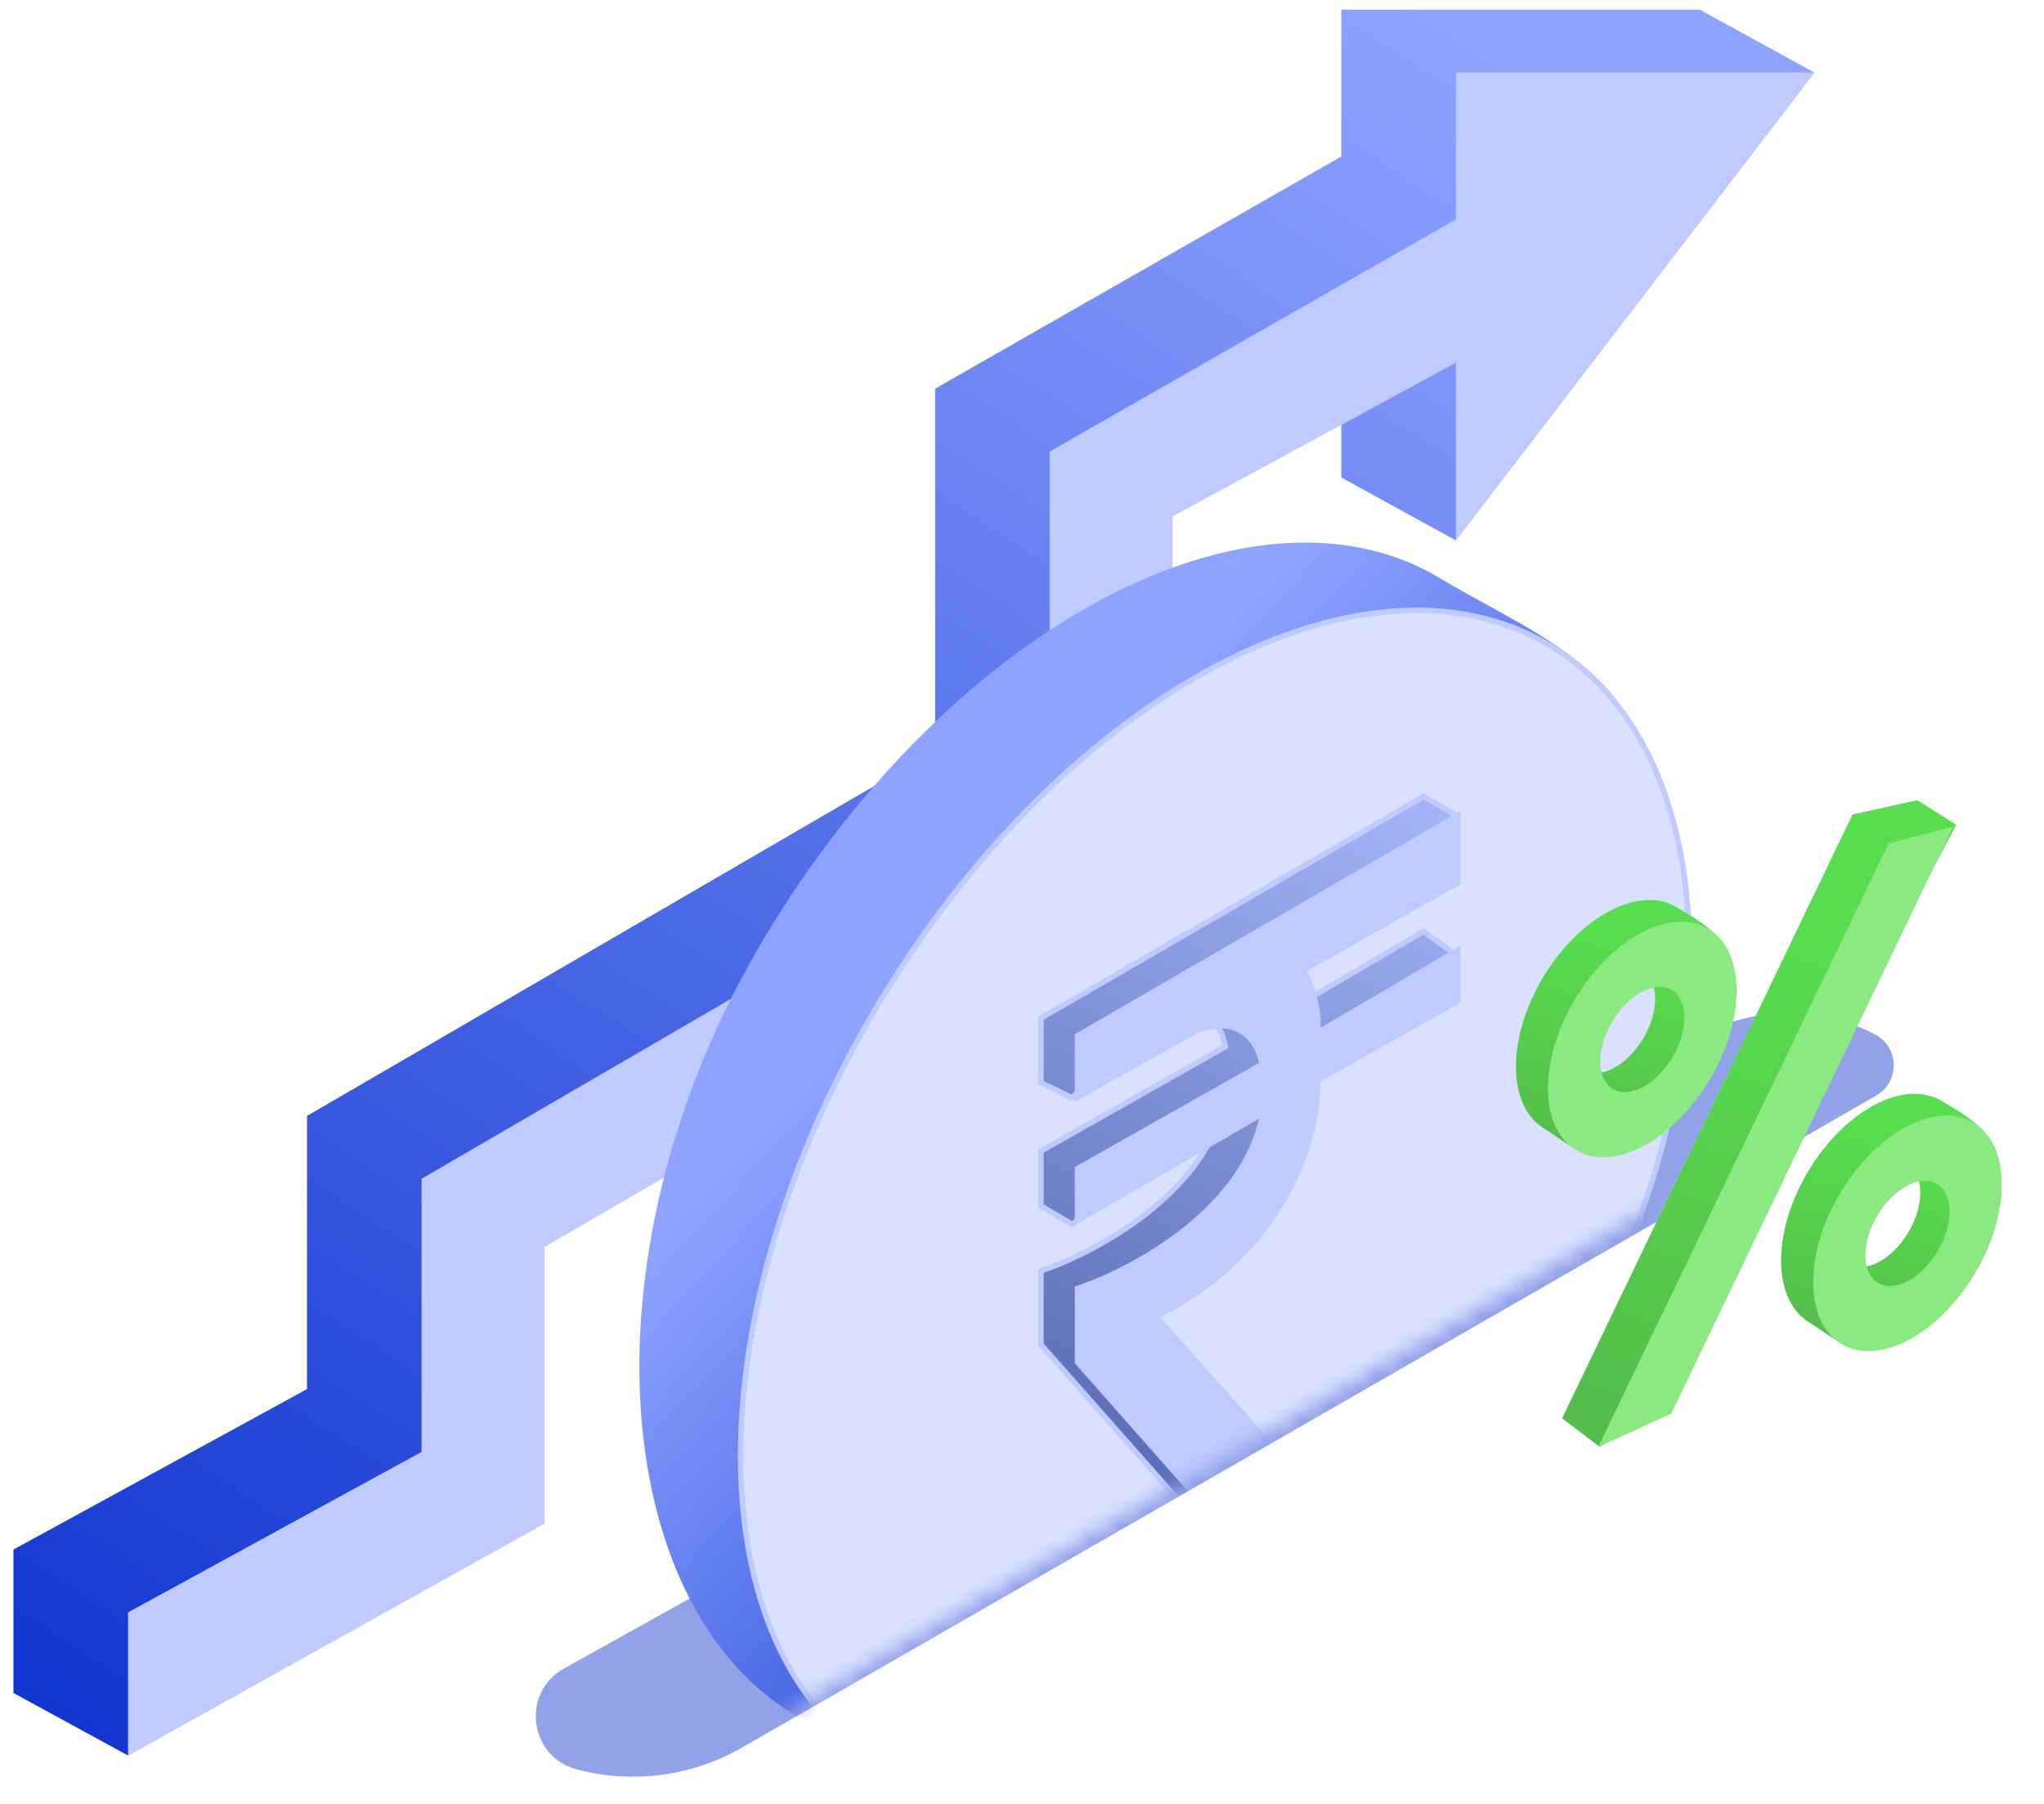
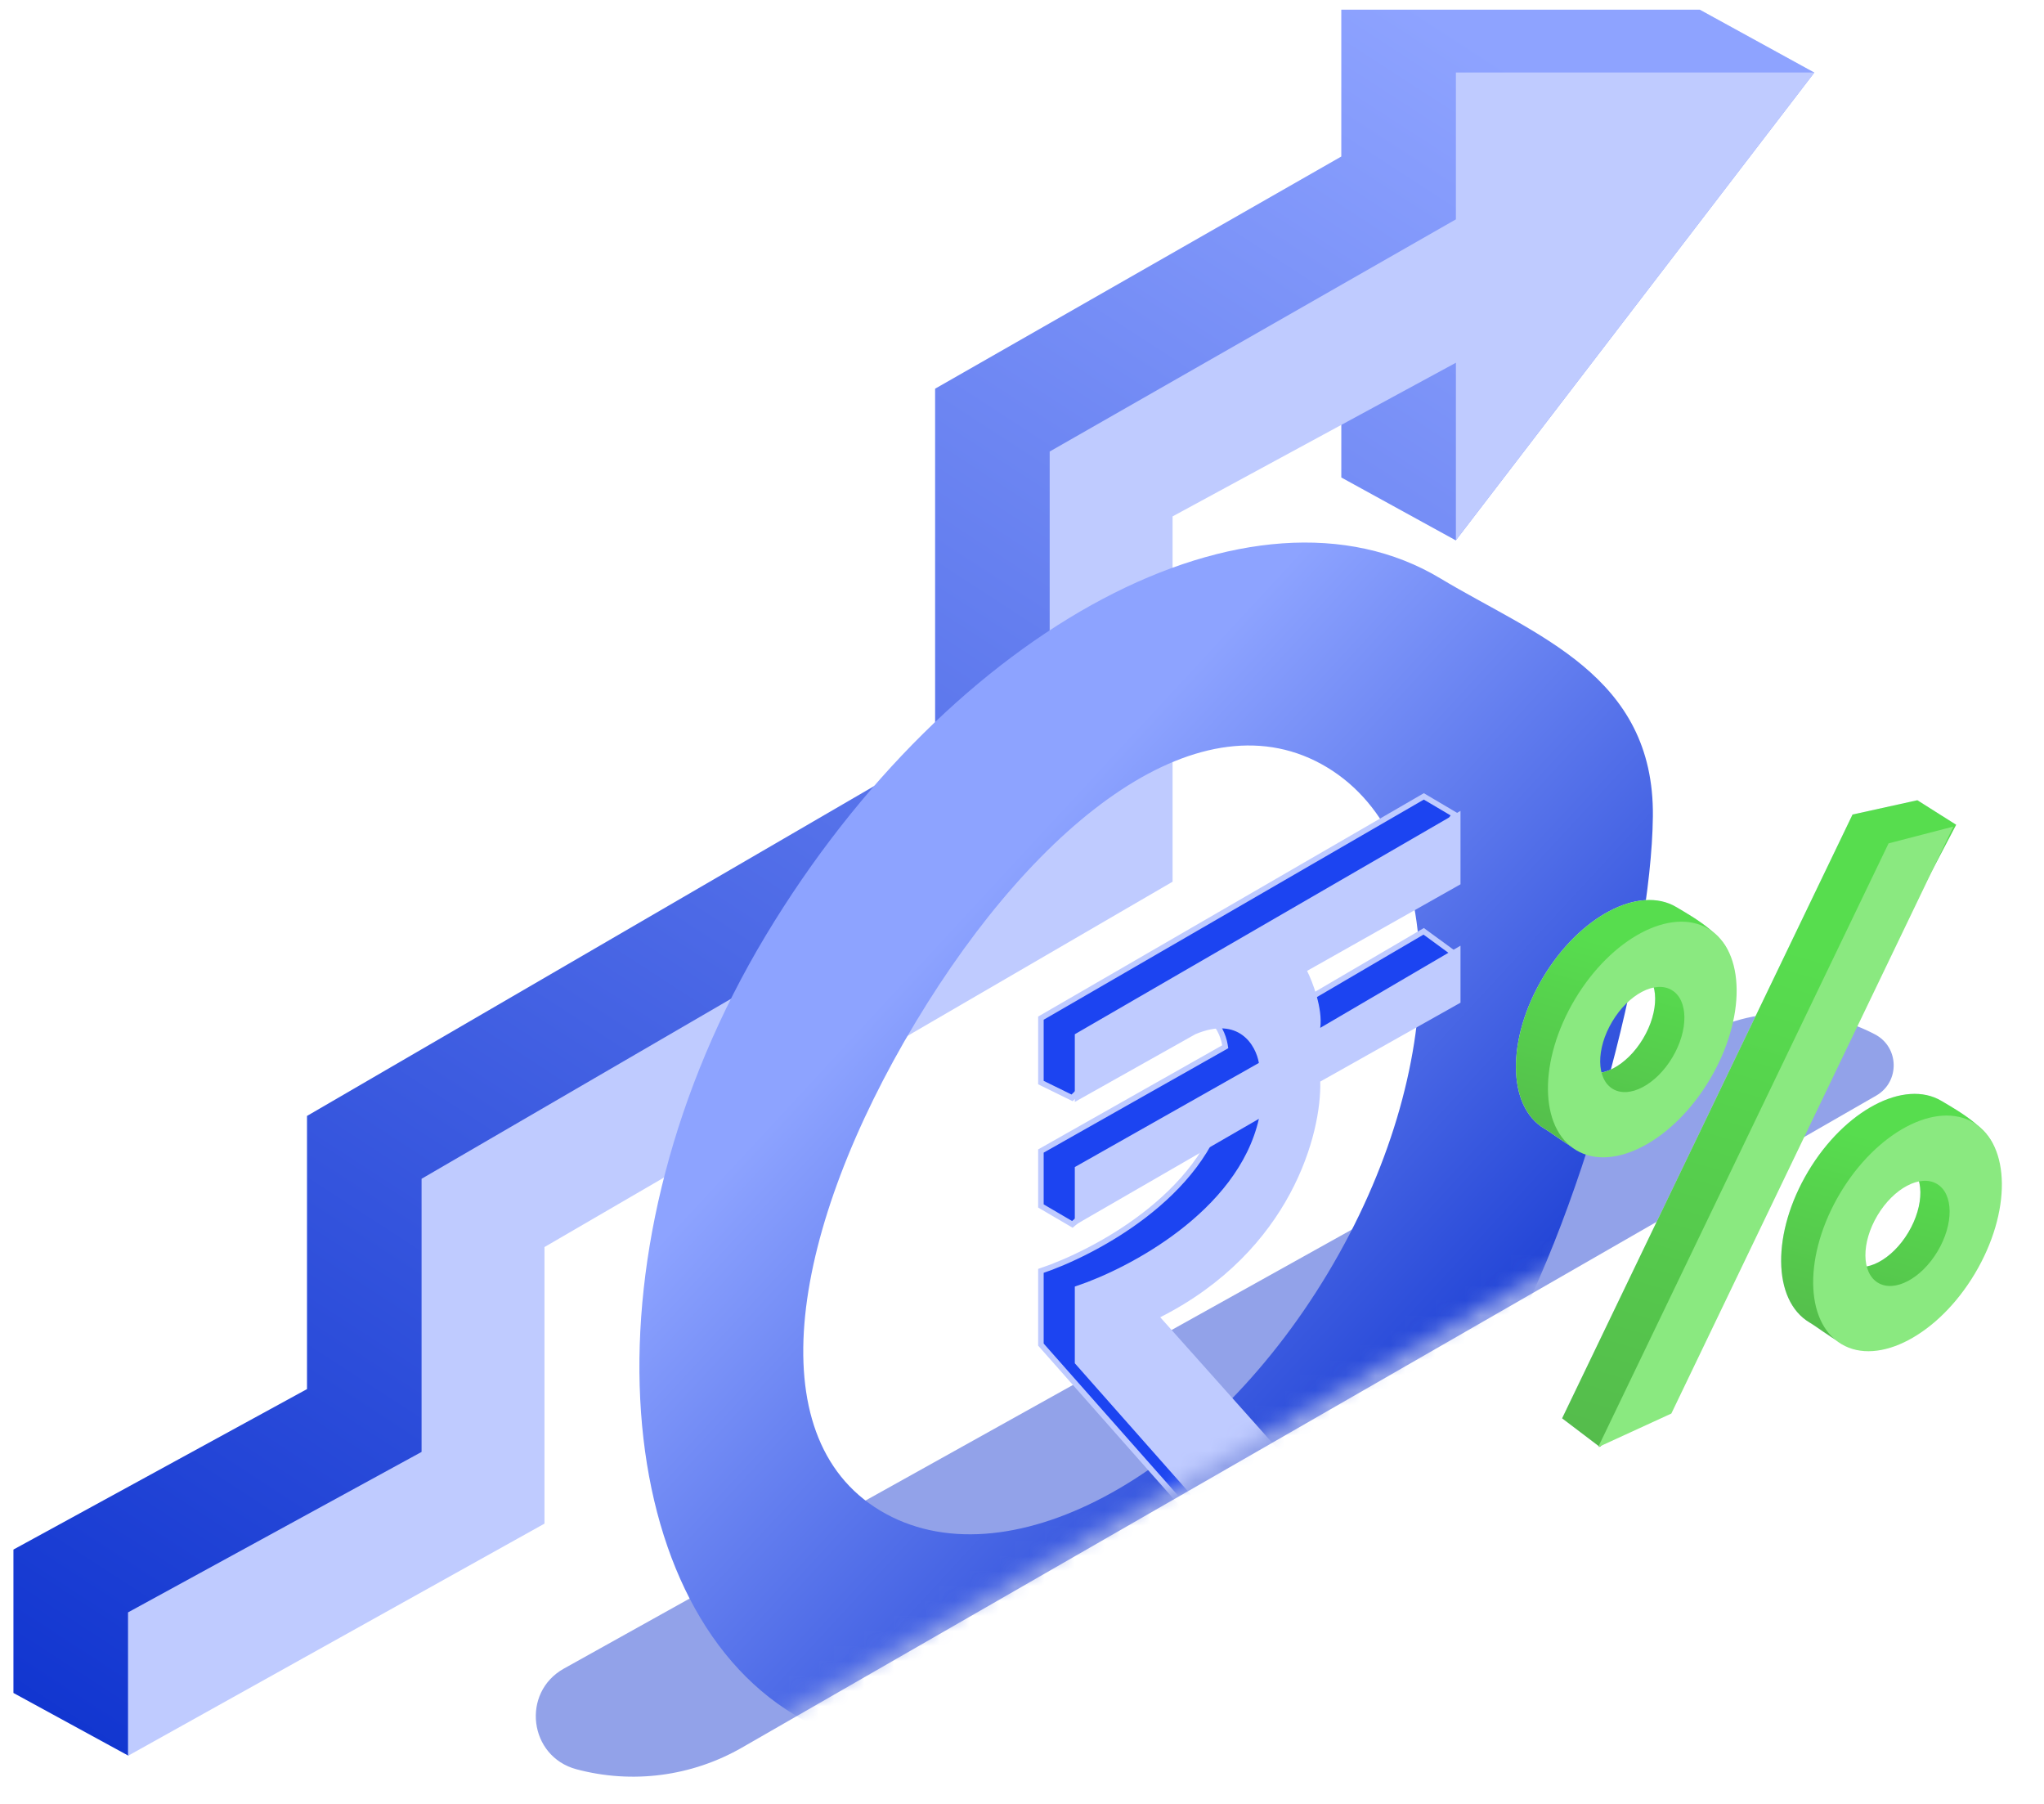
<svg xmlns="http://www.w3.org/2000/svg" width="136" height="120" viewBox="0 0 136 120" fill="none">
  <g id="Group 1410083857">
    <g id="Group 1410083858">
      <g id="Group 1410083856">
        <g id="Vector 2138">
          <path d="M0.896 103.081V112.62L8.527 116.783L28.606 97.176V78.779L70.398 54.476V30.173L89.249 19.952V31.763L96.861 35.944L120.716 4.828L113.098 0.646H89.249V10.413L62.221 25.858V49.933L20.429 74.236V92.406L0.896 103.081Z" fill="#DAE1FF" />
          <path d="M0.896 103.081V112.62L8.527 116.783L28.606 97.176V78.779L70.398 54.476V30.173L89.249 19.952V31.763L96.861 35.944L120.716 4.828L113.098 0.646H89.249V10.413L62.221 25.858V49.933L20.429 74.236V92.406L0.896 103.081Z" fill="url(#paint0_linear_131_18455)" />
        </g>
        <path id="Vector 2137" d="M8.518 107.26V116.799L36.227 101.355V82.957L78.019 58.654V34.352L96.87 24.131V35.942L120.719 4.825H96.87V14.592L69.842 30.037V54.112L28.05 78.415V96.585L8.518 107.26Z" fill="#BFCBFF" />
      </g>
      <g id="Group 1171278837">
        <g id="Group 1171278836">
          <g id="Group 1171278397">
            <path id="Vector 1955" d="M112.972 68.967L37.52 110.998C34.663 112.59 35.191 116.848 38.349 117.694C42.069 118.69 46.032 118.172 49.371 116.253L124.832 72.885C126.425 71.969 126.377 69.655 124.749 68.806C121.046 66.874 116.62 66.934 112.972 68.967Z" fill="#92A2E9" />
            <g id="Mask group">
              <mask id="mask0_131_18455" style="mask-type:alpha" maskUnits="userSpaceOnUse" x="38" y="32" width="79" height="87">
                <path id="Vector 1958" d="M44.298 118.293L114.112 77.644L116.681 36.088L112.148 32.612H41.578C40.621 56.085 38.707 103.272 38.707 104.24C38.707 105.207 42.434 114.011 44.298 118.293Z" fill="#1C44F1" stroke="white" stroke-width="0.367" />
              </mask>
              <g mask="url(#mask0_131_18455)">
                <g id="Group 1171278381">
                  <g id="Group 1171278378">
                    <path id="Ellipse 3741" d="M95.836 38.476C102.16 42.277 110.08 44.888 109.976 54.313C109.875 63.394 105.242 81.35 99.168 91.455C92.254 102.955 79.864 115.154 70.817 119.027C63.666 122.088 58.332 117.357 52.85 114.062C40.434 106.598 38.562 82.838 50.941 62.246C63.319 41.654 83.42 31.012 95.836 38.476ZM58.56 100.485C66.794 105.434 80.122 98.377 88.33 84.723C96.538 71.068 96.518 55.987 88.285 51.038C80.052 46.088 69.122 54.357 60.914 68.011C52.706 81.665 50.327 95.535 58.56 100.485Z" fill="url(#paint1_linear_131_18455)" />
-                     <path id="Ellipse 3740" d="M103.162 42.961C109.293 46.647 112.393 54.123 112.405 63.281C112.417 72.435 109.342 83.237 103.167 93.509C96.992 103.781 88.895 111.564 80.805 115.848C72.711 120.133 64.655 120.903 58.524 117.217C52.392 113.531 49.293 106.055 49.28 96.897C49.268 87.743 52.343 76.941 58.518 66.669C64.693 56.397 72.79 48.614 80.88 44.33C88.974 40.045 97.03 39.275 103.162 42.961Z" fill="#DAE1FF" stroke="#BFCBFF" stroke-width="0.367" />
                  </g>
                  <g id="Group 1171278380">
                    <g id="Vector 1949">
                      <path d="M96.774 54.182L94.608 57.513L84.439 63.251L84.287 63.337L84.365 63.493C84.542 63.848 84.801 64.464 84.992 65.148C85.185 65.836 85.305 66.573 85.222 67.178L85.171 67.552L85.497 67.361L94.726 61.953L96.744 63.427L94.629 65.376L85.314 70.615L85.218 70.67L85.221 70.781C85.316 74.101 83.351 81.892 74.676 86.288L74.463 86.396L74.622 86.574L86.632 100.031L83.755 104.442L81.436 103.221L69.258 89.445V84.543C71.026 83.948 73.687 82.711 76.096 80.868C78.562 78.982 80.787 76.446 81.5 73.295L81.621 72.76L81.203 73.114L71.35 81.449L69.258 80.222V76.57L81.411 69.696L81.523 69.632L81.502 69.505C81.4 68.898 81.054 68.061 80.336 67.536C79.603 67.001 78.523 66.818 77.02 67.456L76.988 67.469L76.963 67.494L71.333 73.032L69.258 72.015V67.731L94.736 52.978L96.774 54.182Z" fill="#1C44F1" />
-                       <path d="M96.774 54.182L94.608 57.513L84.439 63.251L84.287 63.337L84.365 63.493C84.542 63.848 84.801 64.464 84.992 65.148C85.185 65.836 85.305 66.573 85.222 67.178L85.171 67.552L85.497 67.361L94.726 61.953L96.744 63.427L94.629 65.376L85.314 70.615L85.218 70.67L85.221 70.781C85.316 74.101 83.351 81.892 74.676 86.288L74.463 86.396L74.622 86.574L86.632 100.031L83.755 104.442L81.436 103.221L69.258 89.445V84.543C71.026 83.948 73.687 82.711 76.096 80.868C78.562 78.982 80.787 76.446 81.5 73.295L81.621 72.76L81.203 73.114L71.35 81.449L69.258 80.222V76.57L81.411 69.696L81.523 69.632L81.502 69.505C81.4 68.898 81.054 68.061 80.336 67.536C79.603 67.001 78.523 66.818 77.02 67.456L76.988 67.469L76.963 67.494L71.333 73.032L69.258 72.015V67.731L94.736 52.978L96.774 54.182Z" fill="url(#paint2_linear_131_18455)" />
                      <path d="M96.774 54.182L94.608 57.513L84.439 63.251L84.287 63.337L84.365 63.493C84.542 63.848 84.801 64.464 84.992 65.148C85.185 65.836 85.305 66.573 85.222 67.178L85.171 67.552L85.497 67.361L94.726 61.953L96.744 63.427L94.629 65.376L85.314 70.615L85.218 70.67L85.221 70.781C85.316 74.101 83.351 81.892 74.676 86.288L74.463 86.396L74.622 86.574L86.632 100.031L83.755 104.442L81.436 103.221L69.258 89.445V84.543C71.026 83.948 73.687 82.711 76.096 80.868C78.562 78.982 80.787 76.446 81.5 73.295L81.621 72.76L81.203 73.114L71.35 81.449L69.258 80.222V76.57L81.411 69.696L81.523 69.632L81.502 69.505C81.4 68.898 81.054 68.061 80.336 67.536C79.603 67.001 78.523 66.818 77.02 67.456L76.988 67.469L76.963 67.494L71.333 73.032L69.258 72.015V67.731L94.736 52.978L96.774 54.182Z" stroke="#BFCBFF" stroke-width="0.367" />
                    </g>
                    <path id="Vector 1948" d="M96.993 54.259V58.718L86.879 64.426L86.726 64.512L86.805 64.668C86.982 65.023 87.24 65.639 87.432 66.323C87.624 67.011 87.744 67.748 87.662 68.353L87.611 68.727L87.936 68.536L96.993 63.229V66.593L87.754 71.79L87.657 71.844L87.66 71.955C87.756 75.276 85.791 83.067 77.115 87.463L76.902 87.571L77.061 87.749L89.018 101.146L83.797 104.306L71.697 90.619V85.718C73.466 85.123 76.126 83.886 78.536 82.043C81.002 80.157 83.226 77.62 83.94 74.47L84.032 74.06L83.669 74.27L71.697 81.184V77.744L83.851 70.87L83.963 70.807L83.942 70.68C83.839 70.073 83.494 69.236 82.775 68.711C82.043 68.176 80.963 67.993 79.46 68.631L79.451 68.635L79.442 68.64L71.697 72.99V68.906L96.993 54.259Z" fill="#BFCBFF" stroke="#BFCBFF" stroke-width="0.367" />
                  </g>
                </g>
              </g>
            </g>
          </g>
        </g>
      </g>
      <g id="Group 1410083853">
        <g id="Vector 1957">
          <path d="M127.573 53.234L123.261 54.185L103.938 94.35L106.446 96.253L110.282 92.651L130.155 54.866L127.573 53.234Z" fill="#DAE1FF" />
          <path d="M127.573 53.234L123.261 54.185L103.938 94.35L106.446 96.253L110.282 92.651L130.155 54.866L127.573 53.234Z" fill="url(#paint3_linear_131_18455)" />
        </g>
        <path id="Vector 1956" d="M129.97 54.985L125.658 56.103L106.334 96.268L111.205 94.032L129.97 54.985Z" fill="#8AE980" />
        <g id="Group 1171278388">
          <g id="Ellipse 3745">
            <path d="M102.66 65.033C100.232 69.102 100.271 73.597 102.747 75.074C103.841 75.728 105.612 77.369 107.03 76.762C108.818 75.996 110.455 72.838 111.809 70.569C113.103 68.399 115.252 65.873 115.148 63.983C115.057 62.329 112.693 61.031 111.538 60.342C109.062 58.865 105.087 60.965 102.66 65.033ZM109.327 69.088C108.243 70.903 106.469 71.841 105.364 71.182C104.259 70.522 104.242 68.516 105.326 66.7C106.409 64.884 108.183 63.947 109.288 64.606C110.393 65.266 110.41 67.272 109.327 69.088Z" fill="#DAE1FF" />
            <path d="M102.66 65.033C100.232 69.102 100.271 73.597 102.747 75.074C103.841 75.728 105.612 77.369 107.03 76.762C108.818 75.996 110.455 72.838 111.809 70.569C113.103 68.399 115.252 65.873 115.148 63.983C115.057 62.329 112.693 61.031 111.538 60.342C109.062 58.865 105.087 60.965 102.66 65.033ZM109.327 69.088C108.243 70.903 106.469 71.841 105.364 71.182C104.259 70.522 104.242 68.516 105.326 66.7C106.409 64.884 108.183 63.947 109.288 64.606C110.393 65.266 110.41 67.272 109.327 69.088Z" fill="url(#paint4_linear_131_18455)" />
          </g>
          <path id="Ellipse 3744" d="M104.79 66.475C102.362 70.544 102.401 75.039 104.877 76.516C107.352 77.994 111.327 75.893 113.755 71.825C116.182 67.757 116.144 63.261 113.668 61.784C111.192 60.307 107.218 62.407 104.79 66.475ZM111.273 70.344C110.189 72.16 108.415 73.097 107.31 72.438C106.206 71.779 106.188 69.772 107.272 67.957C108.355 66.141 110.129 65.203 111.234 65.863C112.339 66.522 112.356 68.528 111.273 70.344Z" fill="#8AE980" />
        </g>
        <g id="Group 1171278389">
          <g id="Ellipse 3745_2">
            <path d="M120.306 77.93C117.879 81.998 117.917 86.494 120.393 87.971C121.488 88.624 123.259 90.265 124.676 89.658C126.464 88.893 128.101 85.734 129.455 83.465C130.75 81.295 132.898 78.769 132.794 76.879C132.703 75.226 130.339 73.928 129.184 73.239C126.709 71.761 122.734 73.862 120.306 77.93ZM126.973 81.984C125.89 83.8 124.116 84.737 123.011 84.078C121.906 83.419 121.889 81.412 122.972 79.597C124.056 77.781 125.83 76.843 126.935 77.503C128.039 78.162 128.057 80.168 126.973 81.984Z" fill="#DAE1FF" />
            <path d="M120.306 77.93C117.879 81.998 117.917 86.494 120.393 87.971C121.488 88.624 123.259 90.265 124.676 89.658C126.464 88.893 128.101 85.734 129.455 83.465C130.75 81.295 132.898 78.769 132.794 76.879C132.703 75.226 130.339 73.928 129.184 73.239C126.709 71.761 122.734 73.862 120.306 77.93ZM126.973 81.984C125.89 83.8 124.116 84.737 123.011 84.078C121.906 83.419 121.889 81.412 122.972 79.597C124.056 77.781 125.83 76.843 126.935 77.503C128.039 78.162 128.057 80.168 126.973 81.984Z" fill="url(#paint5_linear_131_18455)" />
          </g>
          <path id="Ellipse 3744_2" d="M122.436 79.373C120.009 83.441 120.048 87.937 122.523 89.414C124.999 90.891 128.974 88.791 131.401 84.723C133.829 80.654 133.79 76.159 131.314 74.682C128.839 73.204 124.864 75.305 122.436 79.373ZM128.919 83.242C127.836 85.057 126.062 85.995 124.957 85.335C123.852 84.676 123.835 82.67 124.918 80.854C126.002 79.038 127.776 78.101 128.881 78.76C129.986 79.419 130.003 81.426 128.919 83.242Z" fill="#8AE980" />
        </g>
      </g>
    </g>
  </g>
  <defs>
    <linearGradient id="paint0_linear_131_18455" x1="115.782" y1="14.273" x2="26.779" y2="151.324" gradientUnits="userSpaceOnUse">
      <stop stop-color="#8EA3FF" />
      <stop offset="1" stop-color="#0228CA" />
    </linearGradient>
    <linearGradient id="paint1_linear_131_18455" x1="75.584" y1="48.327" x2="118.204" y2="87.747" gradientUnits="userSpaceOnUse">
      <stop stop-color="#8DA3FF" />
      <stop offset="1" stop-color="#0228CA" />
    </linearGradient>
    <linearGradient id="paint2_linear_131_18455" x1="93.06" y1="46.414" x2="62.137" y2="103.955" gradientUnits="userSpaceOnUse">
      <stop stop-color="#AABBFF" />
      <stop offset="1" stop-color="#495CA8" />
    </linearGradient>
    <linearGradient id="paint3_linear_131_18455" x1="123.896" y1="64.306" x2="112.036" y2="105.724" gradientUnits="userSpaceOnUse">
      <stop stop-color="#57DD4E" />
      <stop offset="1" stop-color="#54B54B" />
    </linearGradient>
    <linearGradient id="paint4_linear_131_18455" x1="107.001" y1="62.806" x2="102.433" y2="79.513" gradientUnits="userSpaceOnUse">
      <stop stop-color="#57DD4E" />
      <stop offset="1" stop-color="#54B54B" />
    </linearGradient>
    <linearGradient id="paint5_linear_131_18455" x1="124.648" y1="75.702" x2="120.079" y2="92.409" gradientUnits="userSpaceOnUse">
      <stop stop-color="#57DD4E" />
      <stop offset="1" stop-color="#54B54B" />
    </linearGradient>
  </defs>
</svg>